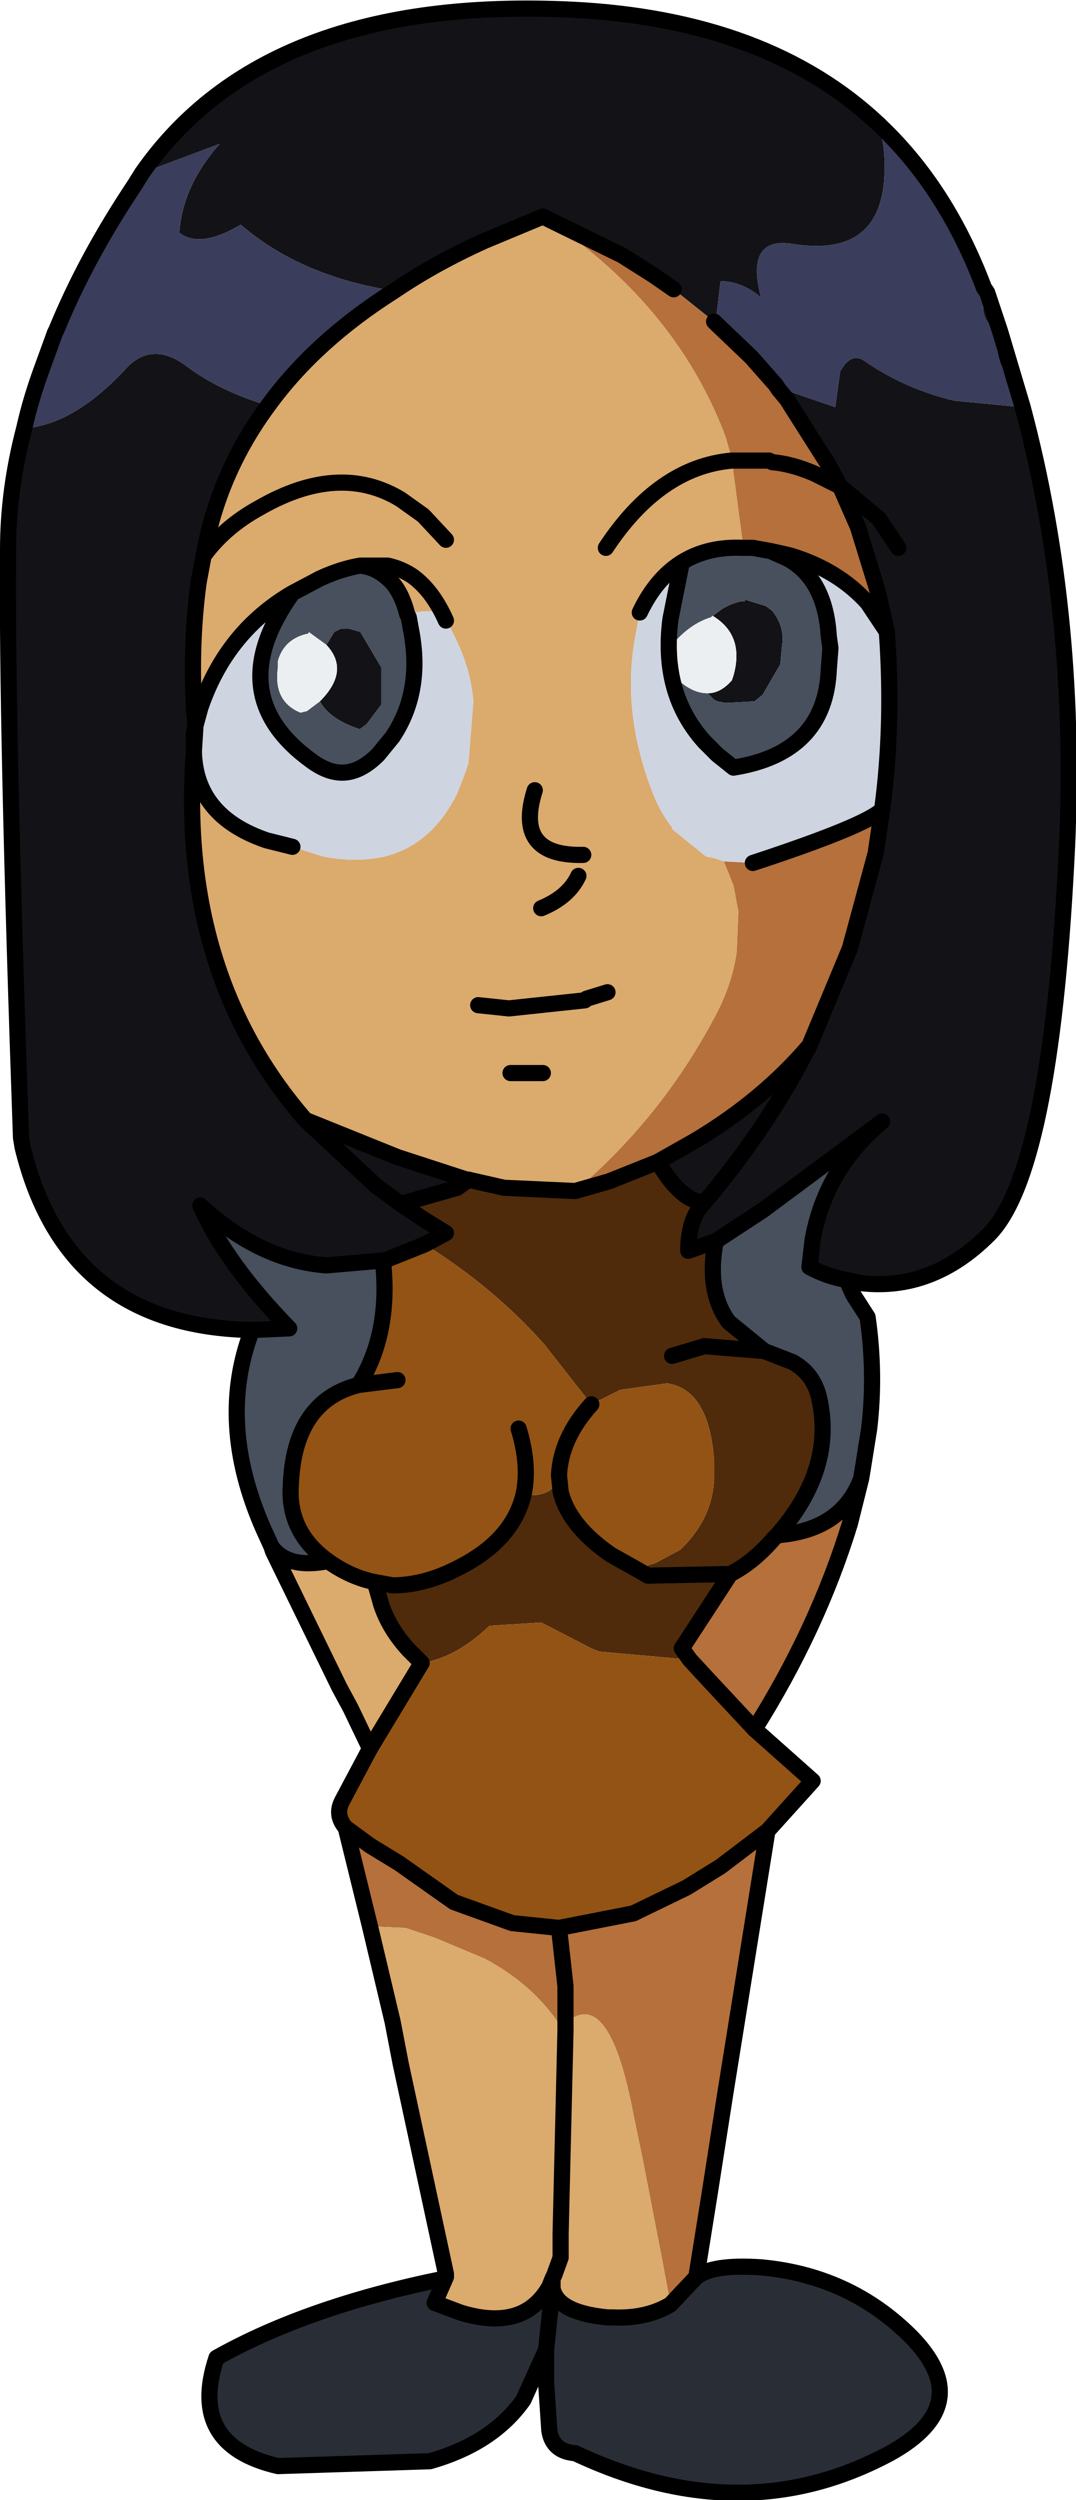
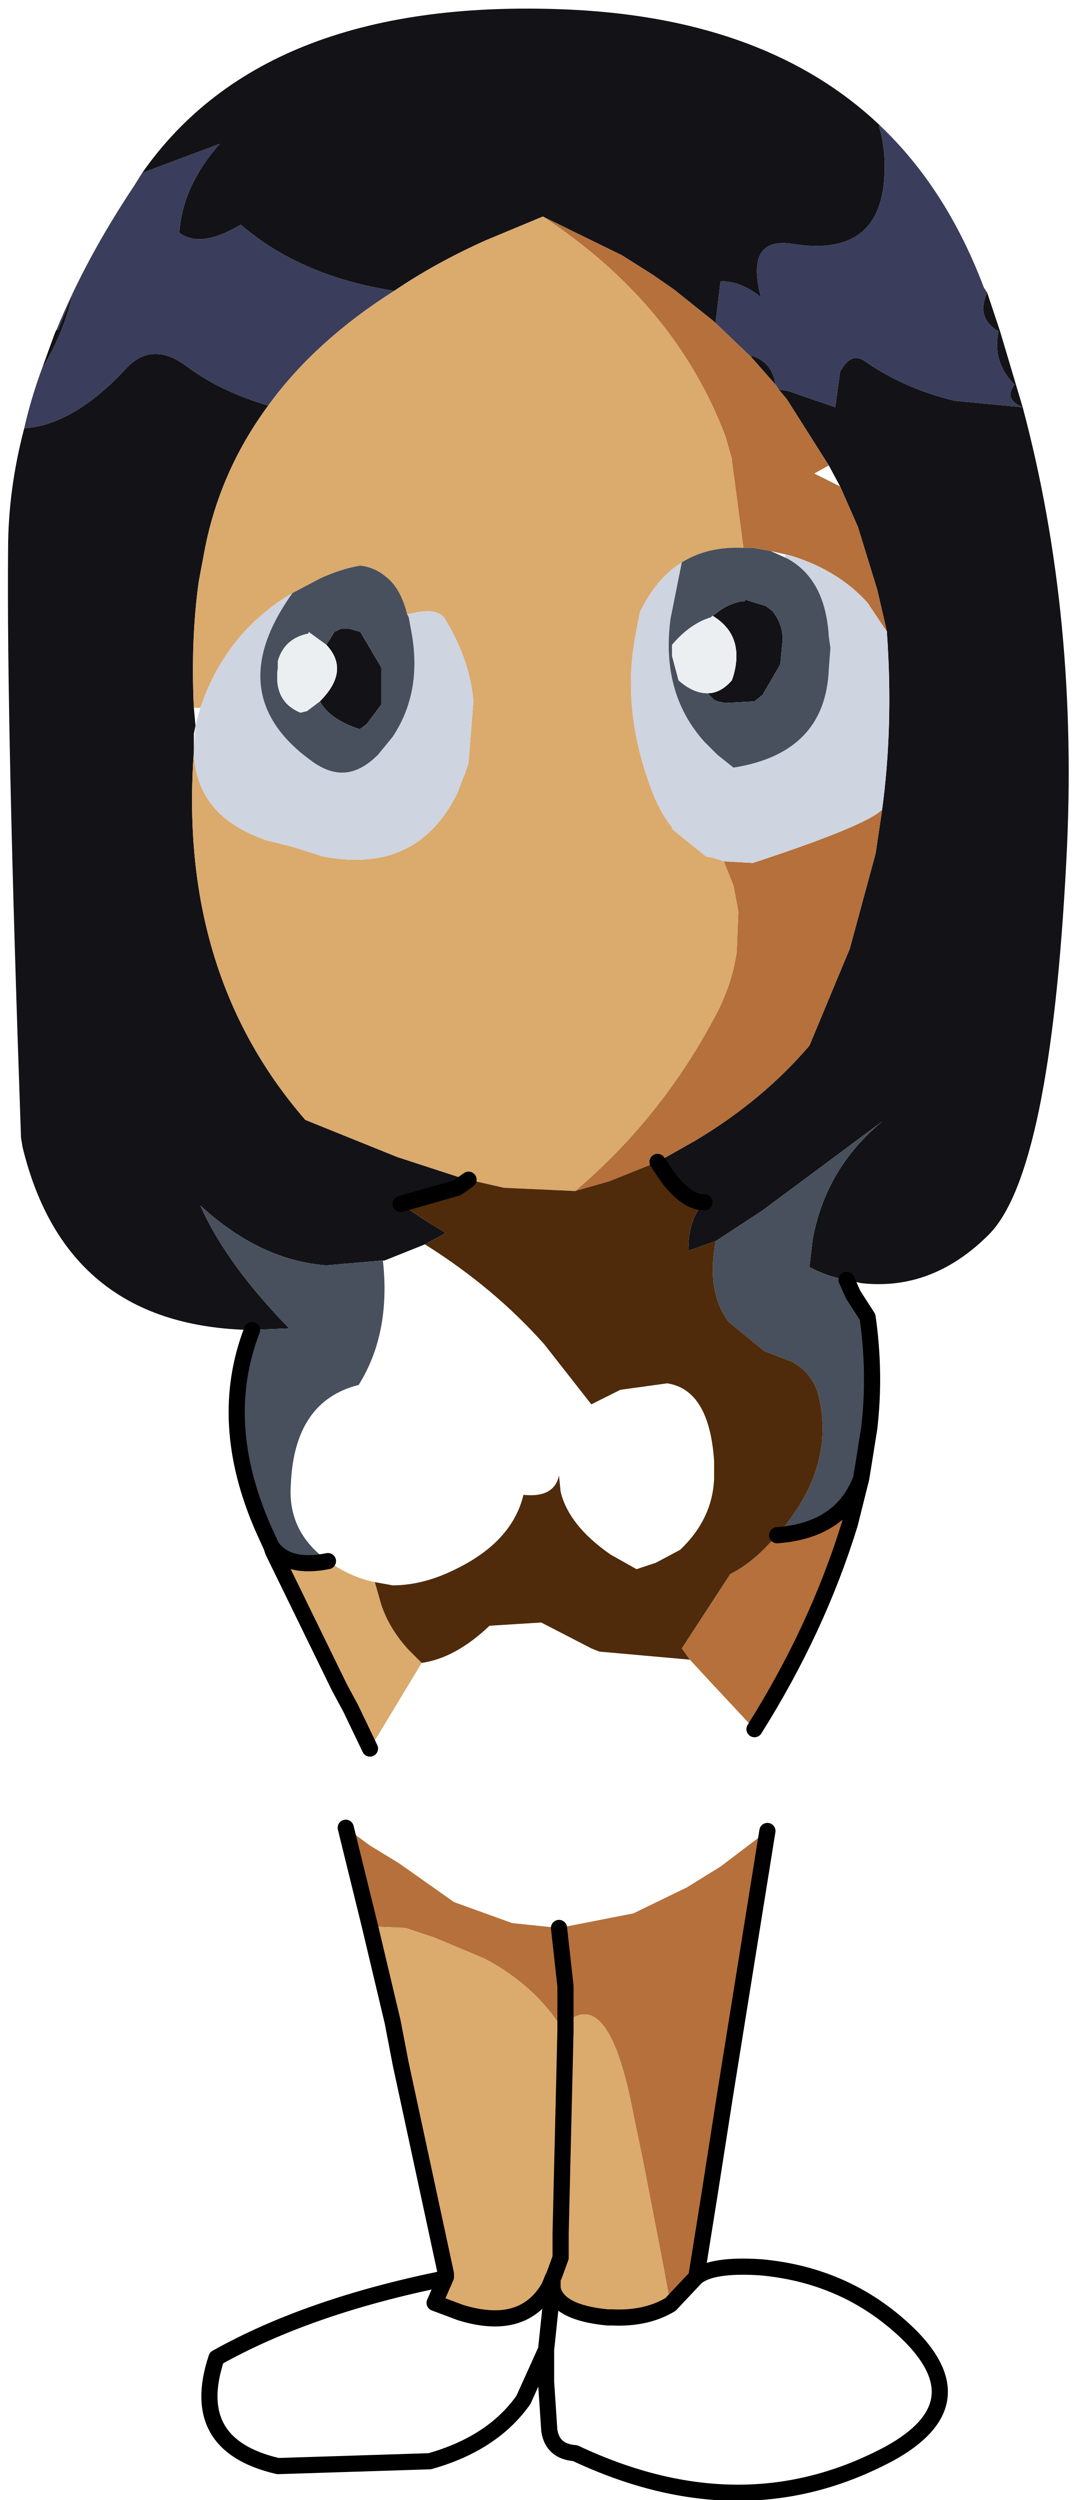
<svg xmlns="http://www.w3.org/2000/svg" height="77.35px" width="33.3px">
  <g transform="matrix(1.0, 0.0, 0.0, 1.0, 0.25, 0.25)">
    <path d="M27.0 3.65 Q29.05 5.6 30.2 8.65 L30.3 8.8 Q29.95 9.6 30.65 10.0 30.45 10.95 31.15 11.65 30.8 12.1 31.4 12.35 L29.3 12.15 Q27.8 11.8 26.55 10.95 26.1 10.6 25.75 11.25 L25.6 12.35 24.15 11.85 23.85 11.8 23.75 11.65 Q23.65 10.95 23.0 10.75 L23.0 10.8 21.9 9.75 21.9 9.7 22.05 8.45 Q22.7 8.45 23.3 8.95 22.8 7.05 24.3 7.3 26.85 7.7 27.1 5.45 27.2 4.45 26.95 3.65 L27.0 3.65 M0.5 13.0 Q0.7 12.1 1.05 11.15 1.7 10.1 2.0 8.85 L1.55 9.95 1.5 9.95 Q2.4 7.75 3.9 5.5 L4.15 5.1 6.55 4.2 Q5.4 5.5 5.3 6.95 5.95 7.45 7.2 6.7 9.05 8.3 11.95 8.75 9.5 10.3 8.05 12.3 6.55 11.85 5.55 11.1 4.5 10.3 3.7 11.1 2.05 12.9 0.5 13.0" fill="#3a3e5c" fill-rule="evenodd" stroke="none" />
    <path d="M27.0 3.65 L26.95 3.65 Q27.2 4.45 27.1 5.45 26.85 7.7 24.3 7.3 22.8 7.05 23.3 8.95 22.7 8.45 22.05 8.45 L21.9 9.7 21.9 9.75 21.85 9.7 20.6 8.7 19.95 8.25 19.0 7.65 16.55 6.45 14.75 7.2 Q13.2 7.9 11.95 8.75 9.05 8.3 7.2 6.7 5.95 7.45 5.3 6.95 5.4 5.5 6.55 4.2 L4.15 5.1 Q8.0 -0.4 17.45 0.05 23.5 0.35 26.95 3.6 L27.0 3.65 M23.0 10.8 L23.0 10.75 Q23.65 10.95 23.75 11.65 L23.0 10.8 M23.85 11.8 L24.15 11.85 25.6 12.35 25.75 11.25 Q26.1 10.6 26.55 10.95 27.8 11.8 29.3 12.15 L31.4 12.35 Q30.8 12.1 31.15 11.65 30.45 10.95 30.65 10.0 29.95 9.6 30.3 8.8 L30.7 10.0 31.4 12.35 Q33.15 18.9 32.75 26.4 32.25 36.05 30.35 37.95 28.6 39.7 26.4 39.45 L25.95 39.35 Q25.35 39.25 24.8 38.95 L24.9 38.1 Q25.3 35.9 27.05 34.45 L23.35 37.2 21.9 38.15 21.05 38.45 Q21.05 37.45 21.55 36.95 21.0 36.95 20.4 36.15 L20.1 35.7 21.25 35.05 Q23.35 33.8 24.8 32.1 L26.05 29.1 26.85 26.15 27.05 24.8 Q27.4 22.2 27.2 19.35 L27.2 19.3 26.9 18.0 26.3 16.05 25.75 14.8 25.4 14.15 24.1 12.1 23.85 11.8 M7.55 40.9 Q1.8 40.8 0.45 35.25 L0.4 34.95 Q-0.05 22.1 0.0 16.75 0.0 14.9 0.5 13.0 2.05 12.9 3.7 11.1 4.5 10.3 5.55 11.1 6.55 11.85 8.05 12.3 6.5 14.4 6.05 16.95 L5.9 17.75 Q5.65 19.55 5.75 21.65 L5.8 22.2 5.75 22.45 5.75 23.0 Q5.25 29.85 9.2 34.4 L12.05 35.55 14.2 36.25 14.25 36.25 13.9 36.5 12.15 37.0 12.9 37.5 13.55 37.9 12.9 38.25 11.65 38.75 11.6 38.75 9.85 38.9 Q7.8 38.75 5.95 37.05 6.75 38.85 8.7 40.85 L7.55 40.9 M1.05 11.15 L1.45 10.05 1.5 9.95 1.55 9.95 2.0 8.85 Q1.7 10.1 1.05 11.15 M21.75 18.85 L21.95 18.7 Q22.25 18.45 22.7 18.35 L22.75 18.35 22.8 18.35 22.8 18.3 23.45 18.5 23.65 18.65 Q24.05 19.15 23.95 19.75 L23.9 20.3 23.35 21.25 23.1 21.45 22.2 21.5 21.95 21.45 21.85 21.4 21.65 21.2 Q22.05 21.2 22.4 20.8 L22.45 20.65 Q22.8 19.4 21.8 18.8 L21.75 18.85 M27.55 16.7 L26.95 15.8 25.75 14.8 26.95 15.8 27.55 16.7 M9.85 19.7 L10.1 19.3 10.3 19.2 10.55 19.2 10.9 19.3 11.55 20.4 11.55 21.2 11.55 21.55 11.1 22.15 10.9 22.3 10.85 22.3 Q9.95 22.0 9.65 21.45 10.6 20.5 9.85 19.7 M9.2 34.4 L11.4 36.45 12.15 37.0 11.4 36.45 9.2 34.4 M24.8 32.1 Q23.5 34.65 21.55 36.95 23.5 34.65 24.8 32.1" fill="#131317" fill-rule="evenodd" stroke="none" />
    <path d="M21.9 9.75 L23.0 10.8 23.75 11.65 23.85 11.8 24.1 12.1 25.4 14.15 24.95 14.4 25.75 14.8 26.3 16.05 26.9 18.0 27.2 19.3 26.6 18.4 Q25.7 17.4 24.25 16.95 L24.05 16.9 23.6 16.8 23.05 16.7 22.75 16.7 22.75 16.65 22.4 14.0 22.4 13.95 22.2 13.25 Q20.65 9.15 16.55 6.45 L19.0 7.65 19.95 8.25 20.6 8.7 21.85 9.7 21.9 9.75 M26.4 45.5 L26.05 46.9 Q25.05 50.15 23.1 53.25 L21.7 51.75 21.1 51.1 20.85 50.75 22.35 48.45 Q23.05 48.1 23.7 47.35 L23.8 47.25 Q25.8 47.1 26.4 45.5 M23.5 56.4 L22.2 64.5 21.7 67.7 21.3 70.2 20.5 71.05 20.25 69.7 19.65 66.6 19.35 65.15 Q18.65 61.45 17.45 62.2 L17.45 62.15 17.25 61.95 17.25 61.2 17.05 59.4 17.25 61.2 17.25 61.95 17.25 62.5 17.25 62.6 17.2 62.6 Q16.35 61.2 14.75 60.35 L13.2 59.7 12.3 59.4 11.2 59.35 10.45 56.3 11.2 56.85 12.1 57.4 13.8 58.6 15.6 59.25 17.05 59.4 19.35 58.95 21.0 58.15 22.05 57.5 23.5 56.4 M22.4 14.0 L22.45 14.0 23.55 14.0 23.65 14.05 Q24.25 14.1 24.95 14.4 24.25 14.1 23.65 14.05 L23.55 14.0 22.45 14.0 22.4 14.0 M22.15 26.4 L23.05 26.45 Q26.55 25.3 27.05 24.8 L26.85 26.15 26.05 29.1 24.8 32.1 Q23.35 33.8 21.25 35.05 L20.1 35.7 18.6 36.3 17.55 36.6 Q20.2 34.35 21.85 31.25 22.4 30.25 22.55 29.2 L22.6 27.95 22.45 27.15 22.15 26.4" fill="#b5703b" fill-rule="evenodd" stroke="none" />
    <path d="M13.55 70.2 L13.55 70.1 12.15 63.6 11.9 62.3 11.2 59.35 12.3 59.4 13.2 59.7 14.75 60.35 Q16.35 61.2 17.2 62.6 L17.25 62.6 17.25 62.5 17.25 61.95 17.45 62.15 17.45 62.2 Q18.65 61.45 19.35 65.15 L19.65 66.6 20.25 69.7 20.5 71.05 Q19.75 71.5 18.7 71.45 L18.55 71.45 Q17.0 71.3 16.85 70.55 L16.85 70.25 16.9 70.15 17.1 69.6 17.1 68.85 17.25 62.6 17.1 68.85 17.1 69.6 16.9 70.15 16.85 70.25 16.75 70.5 Q15.95 71.9 14.0 71.3 L13.2 71.0 13.55 70.2 M11.2 53.85 L10.6 52.6 10.25 51.95 8.2 47.75 8.15 47.6 Q8.65 48.3 9.9 48.05 10.6 48.55 11.35 48.7 L11.55 49.4 Q11.8 50.15 12.4 50.8 L12.8 51.2 11.2 53.85 M22.4 14.0 L22.75 16.65 22.75 16.7 Q21.65 16.65 20.85 17.15 20.05 17.65 19.55 18.7 L19.4 19.5 Q19.0 21.75 19.9 24.15 20.15 24.85 20.55 25.35 L20.55 25.4 21.6 26.25 21.85 26.3 22.15 26.4 22.45 27.15 22.6 27.95 22.55 29.2 Q22.4 30.25 21.85 31.25 20.2 34.35 17.55 36.6 L15.35 36.5 14.25 36.25 14.2 36.25 12.05 35.55 9.2 34.4 Q5.25 29.85 5.75 23.0 5.8 25.0 8.0 25.75 L8.8 25.95 9.75 26.25 Q10.8 26.45 11.65 26.25 13.1 25.9 13.9 24.3 L14.15 23.65 14.25 23.35 14.4 21.45 Q14.3 20.2 13.55 18.95 13.35 18.5 12.4 18.75 L12.35 18.75 Q12.15 17.95 11.7 17.6 11.35 17.3 10.9 17.25 10.3 17.35 9.65 17.65 L8.8 18.1 Q6.75 19.3 5.95 21.65 L5.75 21.65 Q5.65 19.55 5.9 17.75 L6.05 16.95 Q6.5 14.4 8.05 12.3 9.5 10.3 11.95 8.75 13.2 7.9 14.75 7.2 L16.55 6.45 Q20.65 9.15 22.2 13.25 L22.4 13.95 22.4 14.0 Q20.15 14.2 18.5 16.7 20.15 14.2 22.4 14.0 M13.55 16.45 L12.85 15.7 12.15 15.2 Q10.25 14.05 7.8 15.45 6.7 16.05 6.05 16.95 6.7 16.05 7.8 15.45 10.25 14.05 12.15 15.2 L12.85 15.7 13.55 16.45 M13.55 18.95 Q13.15 18.05 12.55 17.6 12.2 17.35 11.75 17.25 L10.9 17.25 11.75 17.25 Q12.2 17.35 12.55 17.6 13.15 18.05 13.55 18.95 M14.55 30.85 L15.5 30.95 17.85 30.7 17.9 30.65 18.55 30.45 17.9 30.65 17.85 30.7 15.5 30.95 14.55 30.85 M16.55 32.95 L15.55 32.95 16.55 32.95 M17.8 26.2 Q15.65 26.25 16.3 24.2 15.65 26.25 17.8 26.2 M16.5 27.85 Q17.35 27.5 17.65 26.85 17.35 27.5 16.5 27.85" fill="#dbaa6d" fill-rule="evenodd" stroke="none" />
    <path d="M24.05 16.9 L24.25 16.95 Q25.7 17.4 26.6 18.4 L27.2 19.3 27.2 19.35 Q27.4 22.2 27.05 24.8 26.55 25.3 23.05 26.45 L22.15 26.4 21.85 26.3 21.6 26.25 20.55 25.4 20.55 25.35 Q20.15 24.85 19.9 24.15 19.0 21.75 19.4 19.5 L19.55 18.7 Q20.05 17.65 20.85 17.15 L20.5 18.9 Q20.2 21.2 21.55 22.7 L21.95 23.1 22.45 23.5 Q25.3 23.05 25.4 20.45 L25.45 19.8 25.4 19.45 Q25.3 17.7 24.15 17.05 L24.05 17.0 24.05 16.9 M5.95 21.65 Q6.75 19.3 8.8 18.1 6.55 21.25 9.4 23.3 9.95 23.7 10.45 23.65 10.95 23.6 11.45 23.1 L11.9 22.55 Q12.8 21.2 12.5 19.4 L12.4 18.85 12.35 18.75 12.4 18.75 Q13.35 18.5 13.55 18.95 14.3 20.2 14.4 21.45 L14.25 23.35 14.15 23.65 13.9 24.3 Q13.1 25.9 11.65 26.25 10.8 26.45 9.75 26.25 L8.8 25.95 8.0 25.75 Q5.8 25.0 5.75 23.0 L5.8 22.2 5.95 21.65" fill="#ced4e0" fill-rule="evenodd" stroke="none" />
    <path d="M25.95 39.35 L26.15 39.8 26.6 40.5 Q26.85 42.25 26.65 43.95 L26.45 45.2 26.4 45.5 Q25.8 47.1 23.8 47.25 25.6 45.2 25.1 43.0 24.95 42.35 24.45 42.0 L24.3 41.9 23.4 41.55 22.3 40.65 Q21.6 39.7 21.9 38.15 L23.35 37.2 27.05 34.45 Q25.3 35.9 24.9 38.1 L24.8 38.95 Q25.35 39.25 25.95 39.35 M8.15 47.6 L7.9 47.05 Q6.45 43.75 7.55 40.9 L8.7 40.85 Q6.75 38.85 5.95 37.05 7.8 38.75 9.85 38.9 L11.6 38.75 Q11.85 41.0 10.85 42.6 8.85 43.1 8.75 45.7 8.65 47.15 9.9 48.05 8.65 48.3 8.15 47.6 M22.75 16.7 L23.05 16.7 23.6 16.8 24.05 17.0 24.15 17.05 Q25.3 17.7 25.4 19.45 L25.45 19.8 25.4 20.45 Q25.3 23.05 22.45 23.5 L21.95 23.1 21.55 22.7 Q20.2 21.2 20.5 18.9 L20.85 17.15 Q21.65 16.65 22.75 16.7 M21.65 21.2 L21.85 21.4 21.95 21.45 22.2 21.5 23.1 21.45 23.35 21.25 23.9 20.3 23.95 19.75 Q24.05 19.15 23.65 18.65 L23.45 18.5 22.8 18.3 22.8 18.35 22.75 18.35 22.7 18.35 Q22.25 18.45 21.95 18.7 L21.75 18.85 Q21.1 19.05 20.55 19.7 L20.55 20.05 20.75 20.8 Q21.2 21.2 21.65 21.2 M9.85 19.7 L9.3 19.3 9.3 19.35 Q8.55 19.5 8.35 20.2 L8.35 20.4 Q8.2 21.45 9.05 21.8 L9.25 21.75 9.65 21.45 Q9.95 22.0 10.85 22.3 L10.9 22.3 11.1 22.15 11.55 21.55 11.55 21.2 11.55 20.4 10.9 19.3 10.55 19.2 10.3 19.2 10.1 19.3 9.85 19.7 M12.35 18.75 L12.4 18.85 12.5 19.4 Q12.8 21.2 11.9 22.55 L11.45 23.1 Q10.95 23.6 10.45 23.65 9.95 23.7 9.4 23.3 6.55 21.25 8.8 18.1 L9.65 17.65 Q10.3 17.35 10.9 17.25 11.35 17.3 11.7 17.6 12.15 17.95 12.35 18.75" fill="#47505c" fill-rule="evenodd" stroke="none" />
    <path d="M21.65 21.2 Q21.2 21.2 20.75 20.8 L20.55 20.05 20.55 19.7 Q21.1 19.05 21.75 18.85 L21.8 18.8 Q22.8 19.4 22.45 20.65 L22.4 20.8 Q22.05 21.2 21.65 21.2 M9.65 21.45 L9.25 21.75 9.05 21.8 Q8.2 21.45 8.35 20.4 L8.35 20.2 Q8.55 19.5 9.3 19.35 L9.3 19.3 9.85 19.7 Q10.6 20.5 9.65 21.45" fill="#eceff2" fill-rule="evenodd" stroke="none" />
    <path d="M14.25 36.25 L15.35 36.5 17.55 36.6 18.6 36.3 20.1 35.7 20.4 36.15 Q21.0 36.95 21.55 36.95 21.05 37.45 21.05 38.45 L21.9 38.15 Q21.6 39.7 22.3 40.65 L23.4 41.55 24.3 41.9 24.45 42.0 Q24.95 42.35 25.1 43.0 25.6 45.2 23.8 47.25 L23.7 47.35 Q23.05 48.1 22.35 48.45 L19.8 48.5 19.45 48.3 19.8 48.5 22.35 48.45 20.85 50.75 21.1 51.1 18.3 50.85 18.05 50.75 16.5 49.95 14.9 50.05 Q13.85 51.05 12.8 51.2 L12.4 50.8 Q11.8 50.15 11.55 49.4 L11.35 48.7 11.9 48.8 Q12.85 48.8 13.85 48.3 15.6 47.45 15.95 46.0 16.9 46.1 17.05 45.4 L17.1 45.9 Q17.35 46.95 18.65 47.85 L19.45 48.3 20.05 48.1 20.8 47.7 Q21.8 46.75 21.85 45.5 L21.85 44.95 Q21.7 42.75 20.4 42.55 L18.95 42.75 18.05 43.2 16.6 41.35 Q15.05 39.6 12.9 38.25 L13.55 37.9 12.9 37.5 12.15 37.0 13.9 36.5 14.25 36.25 M20.55 41.7 L21.55 41.4 23.4 41.55 21.55 41.4 20.55 41.7" fill="#4f2b0b" fill-rule="evenodd" stroke="none" />
-     <path d="M23.1 53.25 L24.9 54.85 23.5 56.4 22.05 57.5 21.0 58.15 19.35 58.95 17.05 59.4 15.6 59.25 13.8 58.6 12.1 57.4 11.2 56.85 10.45 56.3 Q10.1 55.9 10.35 55.45 L11.2 53.85 12.8 51.2 Q13.85 51.05 14.9 50.05 L16.5 49.95 18.05 50.75 18.3 50.85 21.1 51.1 21.7 51.75 23.1 53.25 M11.6 38.75 L11.65 38.75 12.9 38.25 Q15.05 39.6 16.6 41.35 L18.05 43.2 18.95 42.75 20.4 42.55 Q21.7 42.75 21.85 44.95 L21.85 45.5 Q21.8 46.75 20.8 47.7 L20.05 48.1 19.45 48.3 18.65 47.85 Q17.35 46.95 17.1 45.9 L17.05 45.4 Q16.9 46.1 15.95 46.0 15.6 47.45 13.85 48.3 12.85 48.8 11.9 48.8 L11.35 48.7 Q10.6 48.55 9.9 48.05 8.65 47.15 8.75 45.7 8.85 43.1 10.85 42.6 11.85 41.0 11.6 38.75 M12.05 42.45 L10.85 42.6 12.05 42.45 M15.8 43.95 Q16.15 45.1 15.95 46.0 16.15 45.1 15.8 43.95 M17.05 45.4 Q17.1 44.25 18.05 43.2 17.1 44.25 17.05 45.4" fill="#935314" fill-rule="evenodd" stroke="none" />
-     <path d="M21.3 70.2 Q21.8 69.8 23.3 69.9 26.05 70.15 27.95 72.05 30.0 74.15 27.3 75.65 22.75 78.1 17.55 75.65 16.85 75.6 16.75 74.95 L16.65 73.45 16.65 72.45 15.95 74.0 Q15.0 75.35 13.05 75.9 L8.35 76.05 Q5.55 75.4 6.45 72.7 9.3 71.1 13.5 70.25 L13.55 70.2 13.2 71.0 14.0 71.3 Q15.95 71.9 16.75 70.5 L16.85 70.55 Q17.0 71.3 18.55 71.45 L18.7 71.45 Q19.75 71.5 20.5 71.05 L21.3 70.2 M16.65 72.45 L16.85 70.55 16.65 72.45" fill="#292e36" fill-rule="evenodd" stroke="none" />
-     <path d="M30.3 8.8 L30.2 8.65 Q29.05 5.6 27.0 3.65 L26.95 3.6 Q23.5 0.35 17.45 0.05 8.0 -0.4 4.15 5.1 L3.9 5.5 Q2.4 7.75 1.5 9.95 L1.45 10.05 1.05 11.15 Q0.7 12.1 0.5 13.0 0.0 14.9 0.0 16.75 -0.05 22.1 0.4 34.95 L0.45 35.25 Q1.8 40.8 7.55 40.9 L8.7 40.85 Q6.75 38.85 5.95 37.05 7.8 38.75 9.85 38.9 L11.6 38.75 11.65 38.75 12.9 38.25 13.55 37.9 12.9 37.5 12.15 37.0 11.4 36.45 9.2 34.4 12.05 35.55 14.2 36.25 14.25 36.25 15.35 36.5 17.55 36.6 18.6 36.3 20.1 35.7 21.25 35.05 Q23.35 33.8 24.8 32.1 L26.05 29.1 26.85 26.15 27.05 24.8 Q27.4 22.2 27.2 19.35 L27.2 19.3 26.9 18.0 26.3 16.05 25.75 14.8 25.4 14.15 24.1 12.1 23.85 11.8 23.75 11.65 23.0 10.8 21.9 9.75 21.85 9.7 M30.3 8.8 L30.7 10.0 31.4 12.35 Q33.15 18.9 32.75 26.4 32.25 36.05 30.35 37.95 28.6 39.7 26.4 39.45 L25.95 39.35 Q25.35 39.25 24.8 38.95 L24.9 38.1 Q25.3 35.9 27.05 34.45 L23.35 37.2 21.9 38.15 Q21.6 39.7 22.3 40.65 L23.4 41.55 21.55 41.4 20.55 41.7 M23.1 53.25 L24.9 54.85 23.5 56.4 22.05 57.5 21.0 58.15 19.35 58.95 17.05 59.4 15.6 59.25 13.8 58.6 12.1 57.4 11.2 56.85 10.45 56.3 Q10.1 55.9 10.35 55.45 L11.2 53.85 12.8 51.2 12.4 50.8 Q11.8 50.15 11.55 49.4 L11.35 48.7 11.9 48.8 Q12.85 48.8 13.85 48.3 15.6 47.45 15.95 46.0 16.15 45.1 15.8 43.95 M16.55 6.45 L19.0 7.65 19.95 8.25 20.6 8.7 M25.75 14.8 L24.95 14.4 Q24.25 14.1 23.65 14.05 L23.55 14.0 22.45 14.0 22.4 14.0 Q20.15 14.2 18.5 16.7 M22.75 16.7 L23.05 16.7 23.6 16.8 24.05 16.9 24.25 16.95 Q25.7 17.4 26.6 18.4 L27.2 19.3 M16.55 6.45 L14.75 7.2 Q13.2 7.9 11.95 8.75 9.5 10.3 8.05 12.3 6.5 14.4 6.05 16.95 6.7 16.05 7.8 15.45 10.25 14.05 12.15 15.2 L12.85 15.7 13.55 16.45 M24.05 17.0 L24.15 17.05 Q25.3 17.7 25.4 19.45 L25.45 19.8 25.4 20.45 Q25.3 23.05 22.45 23.5 L21.95 23.1 21.55 22.7 Q20.2 21.2 20.5 18.9 L20.85 17.15 Q20.05 17.65 19.55 18.7 M23.05 26.45 Q26.55 25.3 27.05 24.8 M24.05 17.0 L23.6 16.8 M20.85 17.15 Q21.65 16.65 22.75 16.7 M25.75 14.8 L26.95 15.8 27.55 16.7 M8.8 18.1 Q6.75 19.3 5.95 21.65 L5.8 22.2 5.75 23.0 Q5.8 25.0 8.0 25.75 L8.8 25.95 M12.35 18.75 L12.4 18.85 12.5 19.4 Q12.8 21.2 11.9 22.55 L11.45 23.1 Q10.95 23.6 10.45 23.65 9.95 23.7 9.4 23.3 6.55 21.25 8.8 18.1 L9.65 17.65 Q10.3 17.35 10.9 17.25 L11.75 17.25 Q12.2 17.35 12.55 17.6 13.15 18.05 13.55 18.95 M5.75 21.65 L5.8 22.2 5.75 22.45 5.75 23.0 Q5.25 29.85 9.2 34.4 M5.75 21.65 Q5.65 19.55 5.9 17.75 L6.05 16.95 M12.35 18.75 Q12.15 17.95 11.7 17.6 11.35 17.3 10.9 17.25 M17.65 26.85 Q17.35 27.5 16.5 27.85 M16.3 24.2 Q15.65 26.25 17.8 26.2 M15.55 32.95 L16.55 32.95 M18.55 30.45 L17.9 30.65 17.85 30.7 15.5 30.95 14.55 30.85 M11.6 38.75 Q11.85 41.0 10.85 42.6 L12.05 42.45 M19.45 48.3 L19.8 48.5 22.35 48.45 Q23.05 48.1 23.7 47.35 L23.8 47.25 Q25.6 45.2 25.1 43.0 24.95 42.35 24.45 42.0 L24.3 41.9 23.4 41.55 M17.05 45.4 L17.1 45.9 Q17.35 46.95 18.65 47.85 L19.45 48.3 M21.1 51.1 L20.85 50.75 22.35 48.45 M18.05 43.2 Q17.1 44.25 17.05 45.4 M10.85 42.6 Q8.85 43.1 8.75 45.7 8.65 47.15 9.9 48.05 10.6 48.55 11.35 48.7 M21.55 36.95 Q23.5 34.65 24.8 32.1 M21.9 38.15 L21.05 38.45 Q21.05 37.45 21.55 36.95 M21.1 51.1 L21.7 51.75 23.1 53.25" fill="none" stroke="#000000" stroke-linecap="round" stroke-linejoin="round" stroke-width="0.5" />
    <path d="M25.95 39.35 L26.15 39.8 26.6 40.5 Q26.85 42.25 26.65 43.95 L26.45 45.2 26.4 45.5 26.05 46.9 Q25.05 50.15 23.1 53.25 M23.5 56.4 L22.2 64.5 21.7 67.7 21.3 70.2 Q21.8 69.8 23.3 69.9 26.05 70.15 27.95 72.05 30.0 74.15 27.3 75.65 22.75 78.1 17.55 75.65 16.85 75.6 16.75 74.95 L16.65 73.45 16.65 72.45 15.95 74.0 Q15.0 75.35 13.05 75.9 L8.35 76.05 Q5.55 75.4 6.45 72.7 9.3 71.1 13.5 70.25 L13.55 70.2 13.55 70.1 12.15 63.6 11.9 62.3 11.2 59.35 10.45 56.3 M11.2 53.85 L10.6 52.6 10.25 51.95 8.2 47.75 8.15 47.6 7.9 47.05 Q6.45 43.75 7.55 40.9 M12.15 37.0 L13.9 36.5 14.25 36.25 M20.1 35.7 L20.4 36.15 Q21.0 36.95 21.55 36.95 M17.05 59.4 L17.25 61.2 17.25 61.95 17.25 62.5 17.25 62.6 17.1 68.85 17.1 69.6 16.9 70.15 16.85 70.25 16.85 70.55 Q17.0 71.3 18.55 71.45 L18.7 71.45 Q19.75 71.5 20.5 71.05 L21.3 70.2 M13.55 70.2 L13.2 71.0 14.0 71.3 Q15.95 71.9 16.75 70.5 L16.85 70.25 M9.9 48.05 Q8.65 48.3 8.15 47.6 M16.85 70.55 L16.65 72.45 M23.8 47.25 Q25.8 47.1 26.4 45.5" fill="none" stroke="#000000" stroke-linecap="round" stroke-linejoin="round" stroke-width="0.5" />
  </g>
</svg>